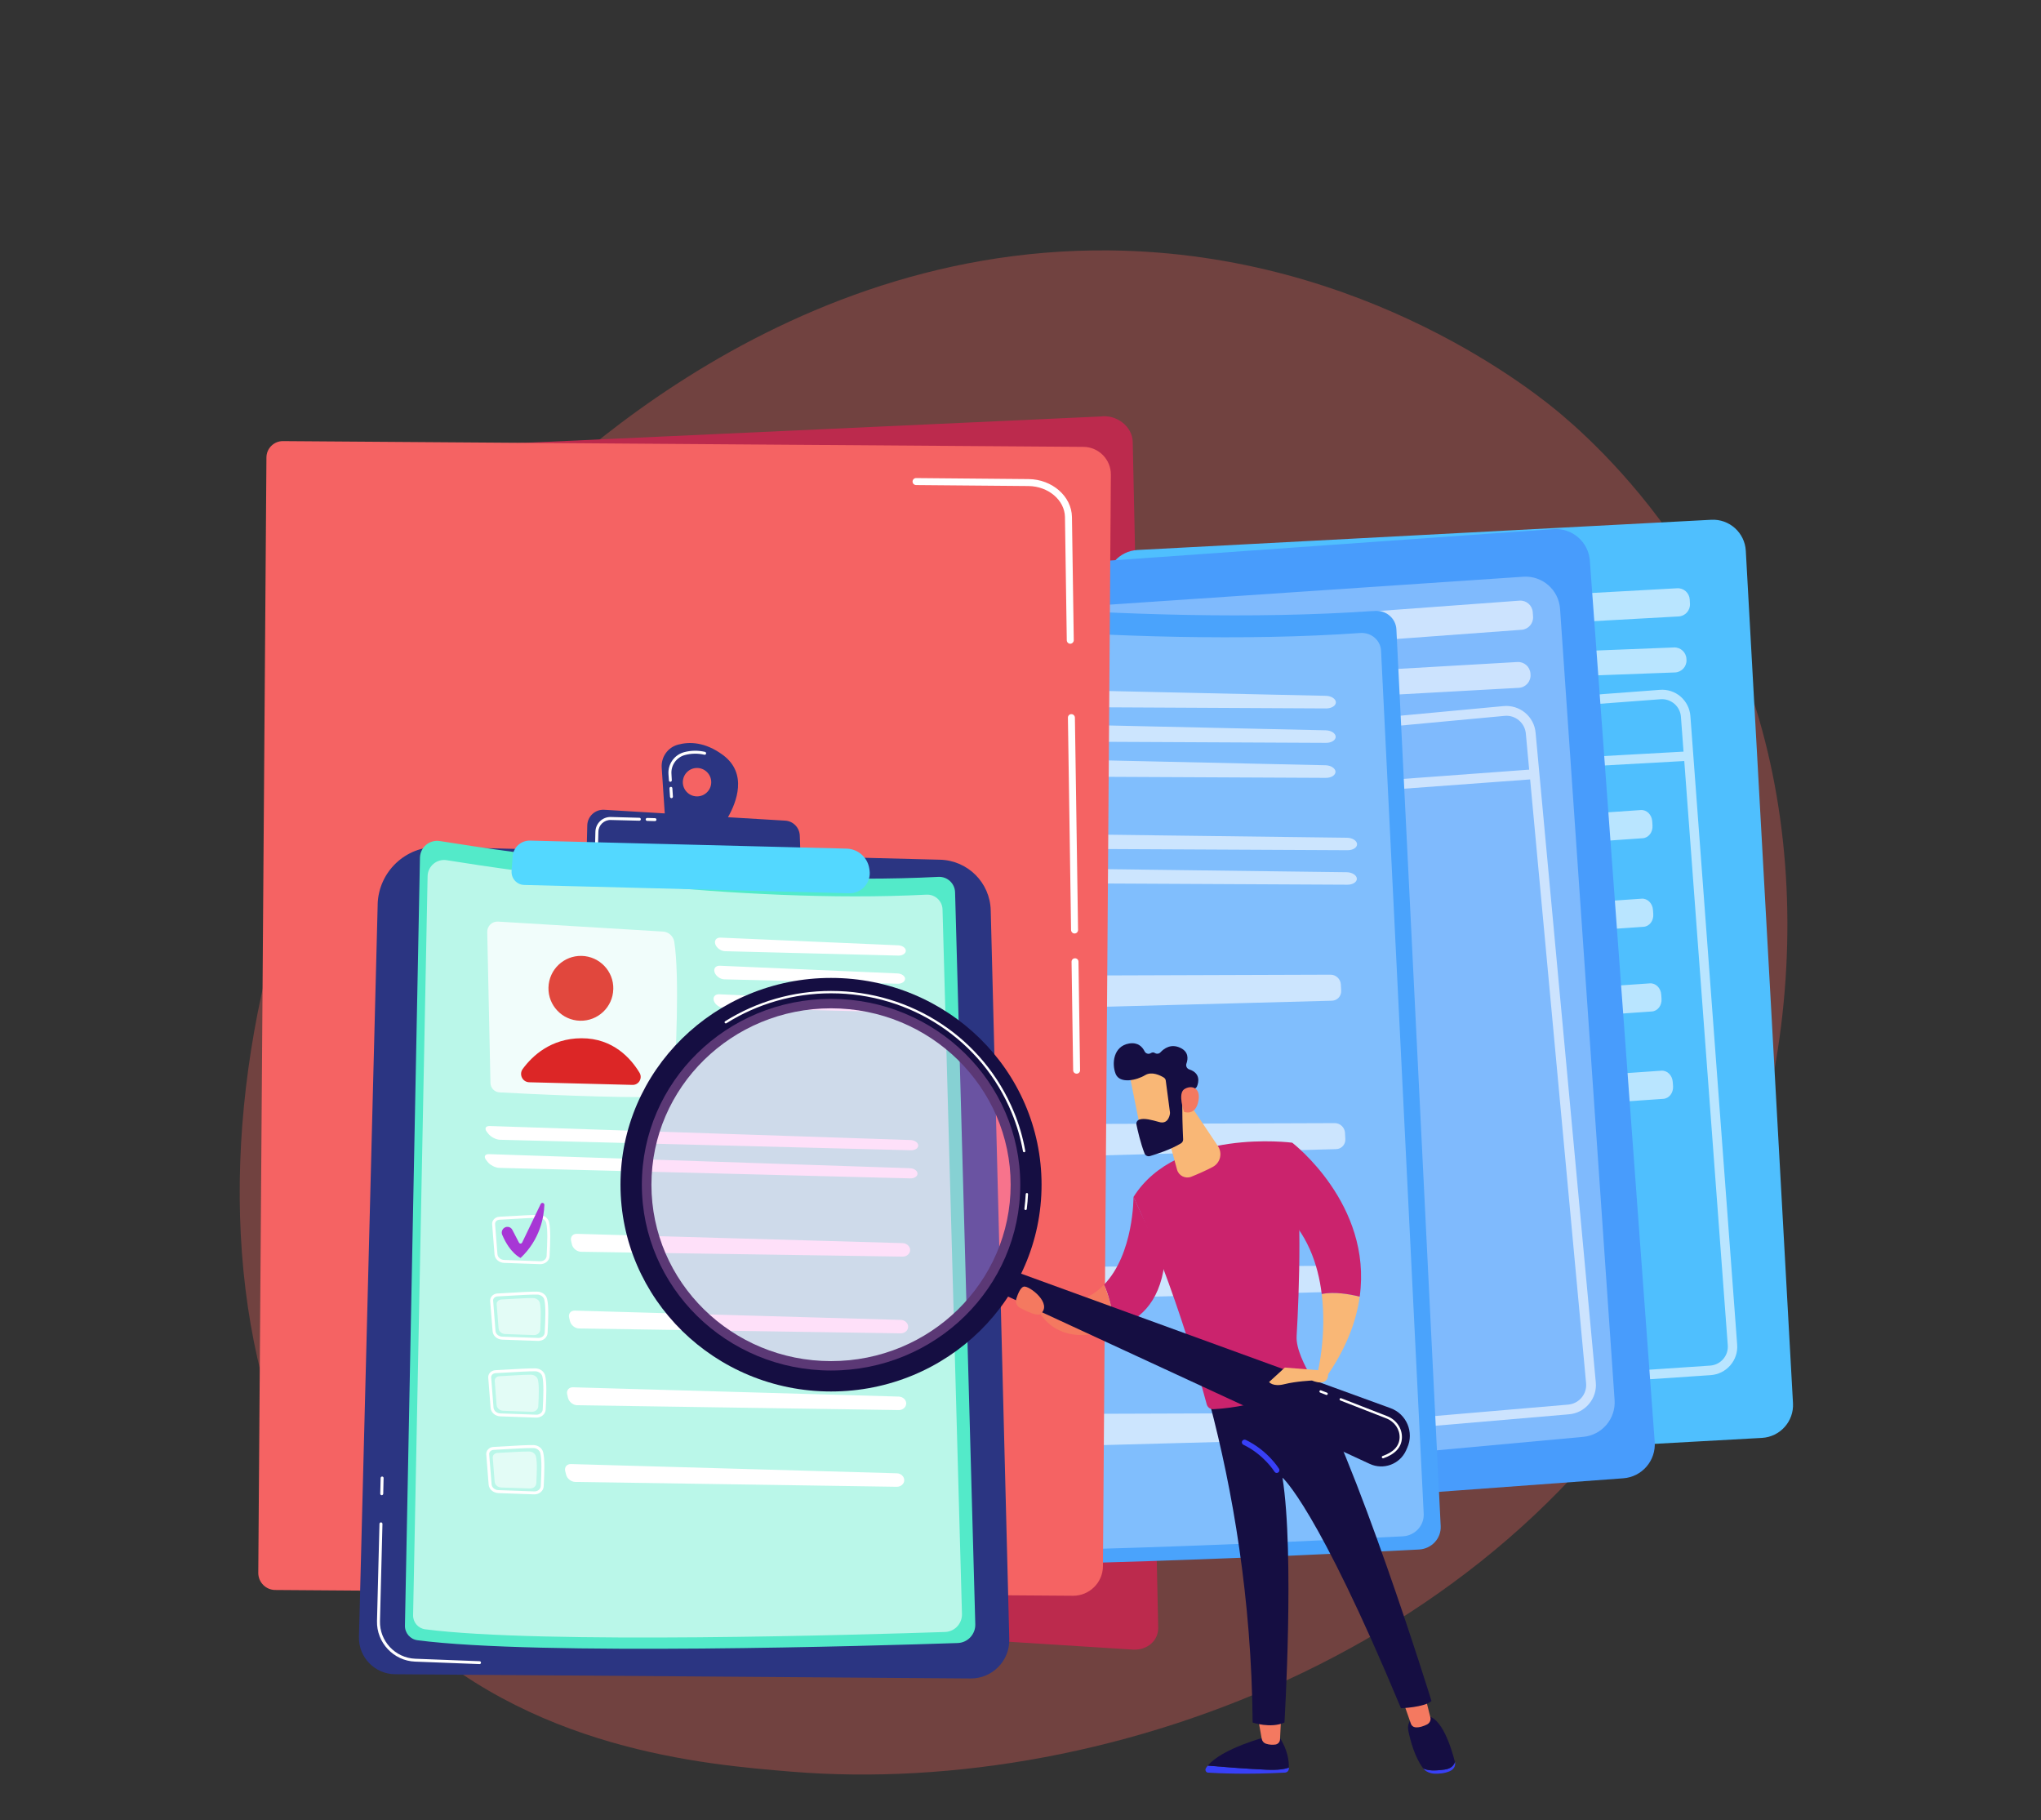
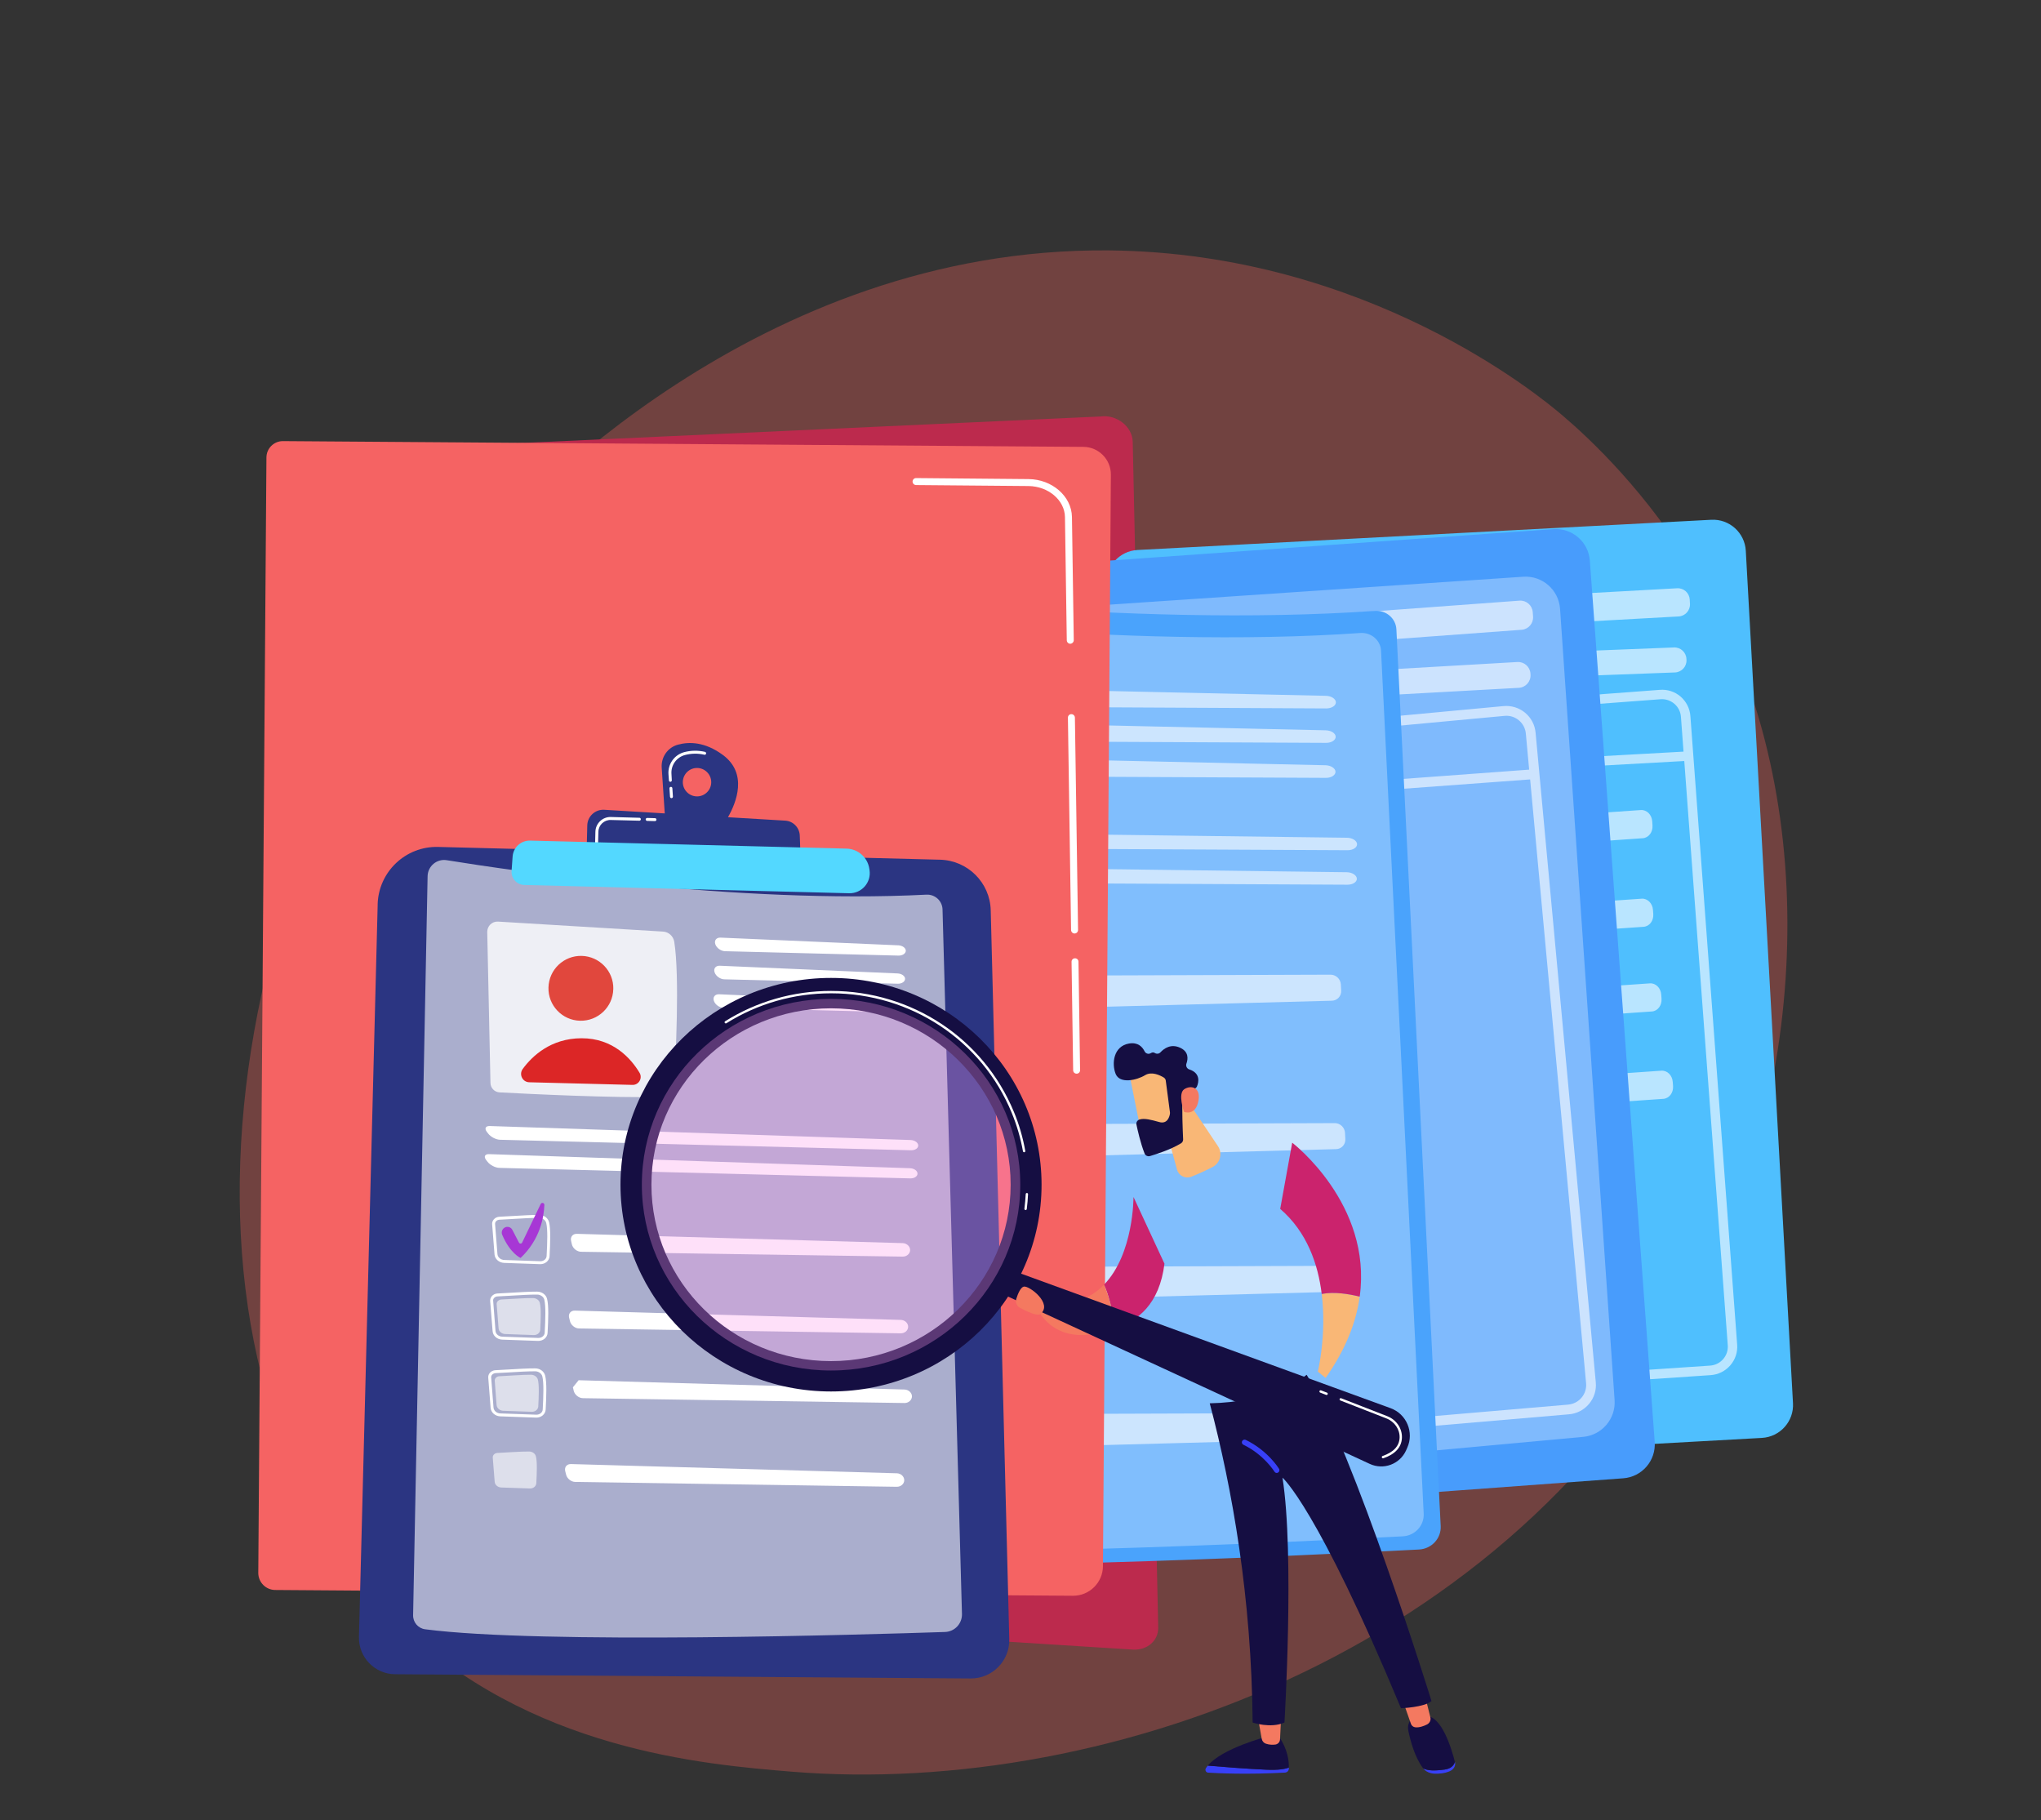
<svg xmlns="http://www.w3.org/2000/svg" width="628" height="560" viewBox="0 0 628 560" clip-rule="evenodd" fill-rule="evenodd" stroke-linejoin="round" stroke-miterlimit="2">
  <rect x="0" y="0" width="628" height="560" fill="#333333" stroke="none" />
  <defs>
    <linearGradient id="Gradient-0" x1="0" y1="0" x2="1" y2="0" gradientUnits="userSpaceOnUse" gradientTransform="matrix(-1415550 -1539990 1539990 -1415550 1302740 2668280)">
      <stop offset="0" stop-color="#ff928e" stop-opacity=".3" />
      <stop offset="1" stop-color="#ff635d" stop-opacity=".3" />
    </linearGradient>
    <linearGradient id="Gradient-1" x1="0" y1="0" x2="1" y2="0" gradientUnits="userSpaceOnUse" gradientTransform="matrix(-840434 918352 -918352 -840434 1230710 125428)">
      <stop offset="0" stop-color="#910f29" />
      <stop offset="1" stop-color="#d93c65" />
    </linearGradient>
    <linearGradient id="Gradient-2" x1="0" y1="0" x2="1" y2="0" gradientUnits="userSpaceOnUse" gradientTransform="matrix(-682714 1278410 -1278410 -682714 958149 242448)">
      <stop offset="0" stop-color="#53d8ff" />
      <stop offset="1" stop-color="#3840f7" />
    </linearGradient>
    <linearGradient id="Gradient-3" x1="0" y1="0" x2="1" y2="0" gradientUnits="userSpaceOnUse" gradientTransform="matrix(689420 -776791 776791 689420 91640.6 625873)">
      <stop offset="0" stop-color="#53d8ff" />
      <stop offset="1" stop-color="#3840f7" />
    </linearGradient>
    <linearGradient id="Gradient-4" x1="0" y1="0" x2="1" y2="0" gradientUnits="userSpaceOnUse" gradientTransform="matrix(743114 -656004 656004 743114 25927.1 547339)">
      <stop offset="0" stop-color="#53d8ff" />
      <stop offset="1" stop-color="#3840f7" />
    </linearGradient>
    <linearGradient id="Gradient-5" x1="0" y1="0" x2="1" y2="0" gradientUnits="userSpaceOnUse" gradientTransform="matrix(-979491 1013900 -1013900 -979491 996493 466382)">
      <stop offset="0" stop-color="#fe7062" />
      <stop offset="1" stop-color="#d93c65" />
    </linearGradient>
    <linearGradient id="Gradient-6" x1="0" y1="0" x2="1" y2="0" gradientUnits="userSpaceOnUse" gradientTransform="matrix(-414348 403884 -403884 -414348 566905 586670)">
      <stop offset="0" stop-color="#2b3582" />
      <stop offset="1" stop-color="#150e42" />
    </linearGradient>
    <linearGradient id="Gradient-7" x1="0" y1="0" x2="1" y2="0" gradientUnits="userSpaceOnUse" gradientTransform="matrix(-290352 441011 -441011 -290352 504933 465855)">
      <stop offset="0" stop-color="#53eac9" />
      <stop offset="1" stop-color="#45aed8" />
    </linearGradient>
    <linearGradient id="Gradient-8" x1="0" y1="0" x2="1" y2="0" gradientUnits="userSpaceOnUse" gradientTransform="matrix(-12787.7 18011.7 -18011.7 -12787.7 24591.1 34237.7)">
      <stop offset="0" stop-color="#e1473d" />
      <stop offset="1" stop-color="#d93c65" />
    </linearGradient>
    <linearGradient id="Gradient-9" x1="0" y1="0" x2="1" y2="0" gradientUnits="userSpaceOnUse" gradientTransform="matrix(-4727.9 17087.2 -17087.2 -4727.9 47108.4 24455)">
      <stop offset="0" stop-color="#dc2626" />
      <stop offset="1" stop-color="#d93c65" />
    </linearGradient>
    <linearGradient id="Gradient-10" x1="0" y1="0" x2="1" y2="0" gradientUnits="userSpaceOnUse" gradientTransform="matrix(-14591.3 16713.3 -16713.3 -14591.3 36853.9 32093)">
      <stop offset="0" stop-color="#2b3582" />
      <stop offset="1" stop-color="#150e42" />
    </linearGradient>
    <linearGradient id="Gradient-11" x1="0" y1="0" x2="1" y2="0" gradientUnits="userSpaceOnUse" gradientTransform="matrix(-1021 12009.2 -12009.2 -1021 159276 21291)">
      <stop offset="0" stop-color="#53d8ff" />
      <stop offset="1" stop-color="#3840f7" />
    </linearGradient>
    <linearGradient id="Gradient-12" x1="0" y1="0" x2="1" y2="0" gradientUnits="userSpaceOnUse" gradientTransform="matrix(-7536.4 9399 -9399 -7536.4 16049.2 33752.7)">
      <stop offset="0" stop-color="#a737d5" />
      <stop offset="1" stop-color="#ef497a" />
    </linearGradient>
    <linearGradient id="Gradient-13" x1="0" y1="0" x2="1" y2="0" gradientUnits="userSpaceOnUse" gradientTransform="matrix(-3890.8 0 0 -3890.8 60499.2 8516.87)">
      <stop offset="0" stop-color="#53d8ff" />
      <stop offset="1" stop-color="#3840f7" />
    </linearGradient>
    <linearGradient id="Gradient-14" x1="0" y1="0" x2="1" y2="0" gradientUnits="userSpaceOnUse" gradientTransform="matrix(-3673 0 0 -3673 58791.1 32674.5)">
      <stop offset="0" stop-color="#2b3582" />
      <stop offset="1" stop-color="#150e42" />
    </linearGradient>
    <linearGradient id="Gradient-15" x1="0" y1="0" x2="1" y2="0" gradientUnits="userSpaceOnUse" gradientTransform="matrix(-308.6 0 0 -308.6 17219.3 27914.9)">
      <stop offset="0" stop-color="#f9b776" />
      <stop offset="1" stop-color="#f47960" />
    </linearGradient>
    <linearGradient id="Gradient-16" x1="0" y1="0" x2="1" y2="0" gradientUnits="userSpaceOnUse" gradientTransform="matrix(-572 0 0 -572 26478.9 12067.5)">
      <stop offset="0" stop-color="#53d8ff" />
      <stop offset="1" stop-color="#3840f7" />
    </linearGradient>
    <linearGradient id="Gradient-17" x1="0" y1="0" x2="1" y2="0" gradientUnits="userSpaceOnUse" gradientTransform="matrix(-1231.1 0 0 -1231.1 38602.2 52707)">
      <stop offset="0" stop-color="#2b3582" />
      <stop offset="1" stop-color="#150e42" />
    </linearGradient>
    <linearGradient id="Gradient-18" x1="0" y1="0" x2="1" y2="0" gradientUnits="userSpaceOnUse" gradientTransform="matrix(-441.5 0 0 -441.5 22902.4 31776)">
      <stop offset="0" stop-color="#f9b776" />
      <stop offset="1" stop-color="#f47960" />
    </linearGradient>
    <linearGradient id="Gradient-19" x1="0" y1="0" x2="1" y2="0" gradientUnits="userSpaceOnUse" gradientTransform="matrix(-76345 -54659 54659 -76345 221176 310348)">
      <stop offset="0" stop-color="#2b3582" />
      <stop offset="1" stop-color="#150e42" />
    </linearGradient>
    <linearGradient id="Gradient-20" x1="0" y1="0" x2="1" y2="0" gradientUnits="userSpaceOnUse" gradientTransform="matrix(-88704 55028 -55028 -88704 -394284 865539)">
      <stop offset="0" stop-color="#cb236d" />
      <stop offset="1" stop-color="#4c246d" />
    </linearGradient>
    <linearGradient id="Gradient-21" x1="0" y1="0" x2="1" y2="0" gradientUnits="userSpaceOnUse" gradientTransform="matrix(-241.3 -545.3 545.3 -241.3 28925.6 30338.3)">
      <stop offset="0" stop-color="#53d8ff" />
      <stop offset="1" stop-color="#3840f7" />
    </linearGradient>
    <linearGradient id="Gradient-22" x1="0" y1="0" x2="1" y2="0" gradientUnits="userSpaceOnUse" gradientTransform="matrix(5250.6 2290.5 -2290.5 5250.6 29345.4 65166.6)">
      <stop offset="0" stop-color="#f9b776" />
      <stop offset="1" stop-color="#f47960" />
    </linearGradient>
    <linearGradient id="Gradient-23" x1="0" y1="0" x2="1" y2="0" gradientUnits="userSpaceOnUse" gradientTransform="matrix(-68378 33447 -33447 -68378 -295342 717233)">
      <stop offset="0" stop-color="#cb236d" />
      <stop offset="1" stop-color="#4c246d" />
    </linearGradient>
    <linearGradient id="Gradient-24" x1="0" y1="0" x2="1" y2="0" gradientUnits="userSpaceOnUse" gradientTransform="matrix(-35052 15034 -15034 -35052 -131138 421762)">
      <stop offset="0" stop-color="#cb236d" />
      <stop offset="1" stop-color="#4c246d" />
    </linearGradient>
    <linearGradient id="Gradient-25" x1="0" y1="0" x2="1" y2="0" gradientUnits="userSpaceOnUse" gradientTransform="matrix(-3471.1 0 0 -3471.1 49426.1 36586.2)">
      <stop offset="0" stop-color="#f9b776" />
      <stop offset="1" stop-color="#f47960" />
    </linearGradient>
    <linearGradient id="Gradient-26" x1="0" y1="0" x2="1" y2="0" gradientUnits="userSpaceOnUse" gradientTransform="matrix(47.8 6418.7 -6418.7 47.8 37533.4 48133.5)">
      <stop offset="0" stop-color="#f9b776" />
      <stop offset="1" stop-color="#f47960" />
    </linearGradient>
    <linearGradient id="Gradient-27" x1="0" y1="0" x2="1" y2="0" gradientUnits="userSpaceOnUse" gradientTransform="matrix(3311.5 3989.2 -3989.2 3311.5 29240.1 44473.6)">
      <stop offset="0" stop-color="#f9b776" />
      <stop offset="1" stop-color="#f47960" />
    </linearGradient>
    <linearGradient id="Gradient-28" x1="0" y1="0" x2="1" y2="0" gradientUnits="userSpaceOnUse" gradientTransform="matrix(-4082.3 -442 442 -4082.3 57220.6 66687.6)">
      <stop offset="0" stop-color="#2b3582" />
      <stop offset="1" stop-color="#150e42" />
    </linearGradient>
    <linearGradient id="Gradient-29" x1="0" y1="0" x2="1" y2="0" gradientUnits="userSpaceOnUse" gradientTransform="matrix(-984.4 -943.5 943.5 -984.4 12914.2 16966.3)">
      <stop offset="0" stop-color="#f9b776" />
      <stop offset="1" stop-color="#f47960" />
    </linearGradient>
    <linearGradient id="Gradient-30" x1="0" y1="0" x2="1" y2="0" gradientUnits="userSpaceOnUse" gradientTransform="matrix(-95066 0 0 -95066 325399 140709)">
      <stop offset="0" stop-color="#2b3582" />
      <stop offset="1" stop-color="#150e42" />
    </linearGradient>
    <linearGradient id="Gradient-31" x1="0" y1="0" x2="1" y2="0" gradientUnits="userSpaceOnUse" gradientTransform="matrix(-99166 0 0 -99166 245489 226431)">
      <stop offset="0" stop-color="#2b3582" />
      <stop offset="1" stop-color="#150e42" />
    </linearGradient>
    <linearGradient id="Gradient-32" x1="0" y1="0" x2="1" y2="0" gradientUnits="userSpaceOnUse" gradientTransform="matrix(-80101 0 0 -80101 216152 207886)">
      <stop offset="0" stop-color="#dc2626" stop-opacity=".3" />
      <stop offset="1" stop-color="#fe9aed" stop-opacity=".3" />
    </linearGradient>
    <linearGradient id="Gradient-33" x1="0" y1="0" x2="1" y2="0" gradientUnits="userSpaceOnUse" gradientTransform="matrix(799.3 2384.3 -2384.3 799.3 41475.2 13549.3)">
      <stop offset="0" stop-color="#f9b776" />
      <stop offset="1" stop-color="#f47960" />
    </linearGradient>
    <linearGradient id="Gradient-34" x1="0" y1="0" x2="1" y2="0" gradientUnits="userSpaceOnUse" gradientTransform="matrix(-444.3 0 0 -444.3 16780.5 20606.8)">
      <stop offset="0" stop-color="#f9b776" />
      <stop offset="1" stop-color="#f47960" />
    </linearGradient>
  </defs>
  <style>
@keyframes a0_t { 0% { transform: translate(312.59px,311.48px) skewX(-3deg) skewY(0deg) translate(-312.59px,-311.48px); animation-timing-function: cubic-bezier(0,0,.58,1); } 50% { transform: translate(312.59px,311.48px) skewX(0deg) skewY(0deg) translate(-312.59px,-311.48px); animation-timing-function: cubic-bezier(.42,0,1,1); } 100% { transform: translate(312.59px,311.48px) skewX(-3deg) skewY(0deg) translate(-312.59px,-311.48px); } }
@keyframes a1_t { 0% { transform: translate(0px,189.57px) skewX(0deg) skewY(2deg) translate(-88.18px,-308.83px); animation-timing-function: cubic-bezier(.25,.46,.45,.94); } 40% { transform: translate(0px,189.57px) skewX(0deg) skewY(0deg) translate(-88.18px,-308.83px); } 60% { transform: translate(0px,189.57px) skewX(0deg) skewY(0deg) translate(-88.18px,-308.83px); animation-timing-function: cubic-bezier(.25,.46,.45,.94); } 100% { transform: translate(0px,189.57px) skewX(0deg) skewY(2deg) translate(-88.18px,-308.83px); } }
@keyframes a2_t { 0% { transform: translate(252.24px,332.82px) rotate(0deg) translate(-340.42px,-452.07px); animation-timing-function: cubic-bezier(.25,.46,.45,.94); } 40% { transform: translate(252.24px,332.82px) rotate(6deg) translate(-340.42px,-452.07px); } 60% { transform: translate(252.24px,332.82px) rotate(6deg) translate(-340.42px,-452.07px); animation-timing-function: cubic-bezier(.25,.46,.45,.94); } 100% { transform: translate(252.24px,332.82px) rotate(0deg) translate(-340.42px,-452.07px); } }
@keyframes a3_t { 0% { transform: translate(197.57px,348.89px) rotate(0deg) translate(-285.75px,-468.15px); animation-timing-function: cubic-bezier(.25,.46,.45,.94); } 40% { transform: translate(197.57px,348.89px) rotate(3deg) translate(-285.75px,-468.15px); } 60% { transform: translate(197.57px,348.89px) rotate(3deg) translate(-285.75px,-468.15px); animation-timing-function: cubic-bezier(.25,.46,.45,.94); } 100% { transform: translate(197.57px,348.89px) rotate(0deg) translate(-285.75px,-468.15px); } }
@keyframes a4_t { 0% { transform: translate(133.91px,362.43px) rotate(0deg) translate(-222.09px,-481.68px); animation-timing-function: cubic-bezier(.25,.46,.45,.94); } 40% { transform: translate(153.41px,364.61px) rotate(3deg) translate(-222.09px,-481.68px); } 60% { transform: translate(153.41px,364.61px) rotate(3deg) translate(-222.09px,-481.68px); animation-timing-function: cubic-bezier(.25,.46,.45,.94); } 100% { transform: translate(133.91px,362.43px) rotate(0deg) translate(-222.09px,-481.68px); } }
@keyframes a5_t { 0% { transform: translate(319.34px,545.68px) skewX(0deg) skewY(0deg) translate(-128.42px,-244.82px); animation-timing-function: cubic-bezier(0,0,.58,1); } 50% { transform: translate(319.34px,545.68px) skewX(2deg) skewY(0deg) translate(-128.42px,-244.82px); animation-timing-function: cubic-bezier(.42,0,1,1); } 100% { transform: translate(319.34px,545.68px) skewX(0deg) skewY(0deg) translate(-128.42px,-244.82px); } }
@keyframes a6_t { 0% { transform: translate(393.91px,351.55px) rotate(0deg) translate(-393.91px,-351.55px); } 50% { transform: translate(393.91px,351.55px) rotate(-2deg) translate(-393.91px,-351.55px); } 100% { transform: translate(393.91px,351.55px) rotate(0deg) translate(-393.91px,-351.55px); } }
@keyframes a7_t { 0% { transform: translate(358.3px,368.25px) rotate(0deg) translate(-358.3px,-368.25px); } 50% { transform: translate(358.3px,368.25px) rotate(-3.77deg) translate(-358.3px,-368.25px); } 100% { transform: translate(358.3px,368.25px) rotate(0deg) translate(-358.3px,-368.25px); } }
@keyframes a8_t { 0% { transform: translate(375.51px,362.26px) rotate(0deg) translate(-375.51px,-362.26px); animation-timing-function: cubic-bezier(0,0,.58,1); } 50% { transform: translate(375.51px,362.26px) rotate(-5deg) translate(-375.51px,-362.26px); animation-timing-function: cubic-bezier(.42,0,1,1); } 100% { transform: translate(375.51px,362.26px) rotate(0deg) translate(-375.51px,-362.26px); } }
@keyframes a9_t { 0% { transform: translate(194.08px,126.14px) rotate(0deg) translate(-385px,-427px); animation-timing-function: cubic-bezier(0,0,.58,1); } 50% { transform: translate(194.08px,126.14px) rotate(-7deg) translate(-385px,-427px); animation-timing-function: cubic-bezier(.42,0,1,1); } 100% { transform: translate(194.08px,126.14px) rotate(0deg) translate(-385px,-427px); } }
@keyframes a10_t { 0% { transform: translate(0px,0px); animation-timing-function: cubic-bezier(0,0,.58,1); } 50% { transform: translate(1.72px,.25px); animation-timing-function: cubic-bezier(.42,0,1,1); } 100% { transform: translate(0px,0px); } }
@keyframes a11_t { 0% { transform: translate(0px,0px); animation-timing-function: cubic-bezier(0,0,.58,1); } 50% { transform: translate(-2.93px,8.06px); animation-timing-function: cubic-bezier(.42,0,1,1); } 100% { transform: translate(0px,0px); } }
</style>
  <path d="M529.09 394.95c-47.88 110.67-174.26 158.2-273.29 150.11c-27.03-2.22-81.43-6.67-123.9-46.4c-81.58-76.29-69.02-235.75 9.07-329.62c10.05-12.09 79.66-93.09 188.13-92c79.42 .79 135.16 45.14 141.93 50.68c8.57 6.97 27.44 23.58 44.47 49.88c39.98 61.85 43.5 148.18 13.59 217.35Z" fill="url(#Gradient-0)" fill-rule="nonzero" transform="translate(312.59,311.48) skewX(-3) translate(-312.59,-311.48)" style="animation: 6s linear infinite both a0_t;" />
  <g transform="translate(88.18,119.26)">
    <path d="M348.53 126.82c-0.1-4.67-4.96-8.31-9.95-7.43l-237.54 19.16c-7.82 .63-13.42 6.69-12.81 13.88c5.31 62.88 39.86 336.11 39.86 336.11c.19 4.04 220.59 9.87 220.59 9.87c4.37 .05 7.77-3.07 7.69-7.03l-7.84-364.56Z" fill="url(#Gradient-1)" fill-rule="nonzero" transform="translate(0,189.57) skewY(2) translate(-88.18,-308.83)" style="animation: 5s linear infinite both a1_t;" />
    <g transform="translate(252.24,332.82) translate(-340.42,-452.07)" style="animation: 5s linear infinite both a2_t;">
      <path d="M356.4 442.56c.32 5.55 5.1 9.8 10.67 9.5l175.07-9.7c5.59-0.32 9.87-5.1 9.55-10.68l-14.52-262.24c-0.31-5.57-5.06-9.85-10.65-9.54l-176.5 9.29c-5.62 .3-9.92 5.11-9.58 10.73l15.96 262.64Z" fill="url(#Gradient-2)" fill-rule="nonzero" />
      <g opacity=".6">
        <path d="M374.46 424.55l-14.08-192.31c-0.36-4.81 3.27-9 8.07-9.36l142.28-10.66c2.32-0.19 4.6 .55 6.38 2.08c1.76 1.54 2.84 3.66 3.01 5.99l14.39 193.36c.19 2.35-0.58 4.62-2.12 6.4c-1.54 1.76-3.67 2.83-6.02 3l-142.58 9.61h-0.12c-4.74 .27-8.87-3.35-9.21-8.11Zm9.06 5.2c.02-0.01 .05-0.02 .07-0.02l142.59-9.61c1.58-0.11 3-0.82 4.03-2c1.02-1.19 1.53-2.69 1.41-4.27l-13.38-179.73l-153.97 8.53c-0.06 .01-0.13 .01-0.2 0l13.31 181.68c.23 3.17 2.98 5.59 6.14 5.42Zm.53-91.54c-1.8 .11-3.14 1.88-2.98 3.91l.08 1.28c.14 2.03 1.71 3.59 3.49 3.47l127.17-8.82c1.78-0.13 3.12-1.88 2.98-3.91l-0.1-1.3c-0.14-2.03-1.69-3.57-3.49-3.45l-127.15 8.82Zm-3.56-26.87c-1.78 .12-3.11 1.86-2.98 3.9l.09 1.3c.15 2.03 1.71 3.59 3.5 3.45l127.16-8.82c1.79-0.11 3.13-1.86 2.98-3.91l-0.09-1.28c-0.13-2.03-1.71-3.59-3.49-3.46l-127.17 8.82Zm-2.54-26.05c-1.78 .12-3.11 1.86-2.98 3.9l.1 1.3c.14 2.03 1.7 3.59 3.49 3.45l127.16-8.82c1.79-0.12 3.13-1.86 2.98-3.91l-0.09-1.28c-0.13-2.04-1.71-3.59-3.48-3.46l-127.18 8.82Zm-0.24-27.27c-1.77 .12-3.11 1.88-2.97 3.91l.08 1.29c.15 2.05 1.71 3.59 3.5 3.47l127.16-8.82c1.8-0.14 3.12-1.88 2.98-3.91l-0.08-1.3c-0.14-2.04-1.71-3.58-3.49-3.46l-127.18 8.82Zm-13.86-18.23c.08-0.01 .16-0.02 .26-0.03l153.9-8.53l-0.8-10.72c-0.12-1.56-0.83-2.98-2.01-3.99c-1.19-1.02-2.71-1.53-4.25-1.41l-142.27 10.66c-3.22 .24-5.64 3.05-5.4 6.27l.57 7.75Zm20.91-31.5c.22 1.91 1.88 3.35 3.8 3.28l126.82-4.7c2.07-0.09 3.66-1.85 3.54-3.9l-0.02-0.3c-0.1-2.01-1.81-3.57-3.82-3.49l-126.8 5.01c-2.14 .09-3.76 1.97-3.52 4.1Zm-13.58-19.3c-2.05 .1-3.6 1.85-3.49 3.88l.07 1.3c.12 2.03 1.86 3.59 3.89 3.49l144.87-8.02c2.03-0.12 3.59-1.87 3.47-3.9l-0.07-1.3c-0.12-2.03-1.84-3.59-3.89-3.47l-144.85 8.02Z" fill="#fff" fill-rule="nonzero" />
      </g>
    </g>
    <g transform="translate(197.57,348.89) translate(-285.75,-468.15)" style="animation: 5s linear infinite both a3_t;">
      <path d="M307.23 458.51c.46 5.74 5.47 10.04 11.2 9.61l181.03-13.32c5.77-0.42 10.1-5.43 9.68-11.21l-19.96-271.12c-0.42-5.75-5.43-10.09-11.19-9.68l-182.49 12.93c-5.81 .42-10.17 5.49-9.72 11.29l21.45 271.5Z" fill="url(#Gradient-3)" fill-rule="nonzero" />
      <path d="M296.89 199.89c-0.51-5.94 3.94-11.14 9.88-11.54l161.93-10.92c5.86-0.39 10.92 4.03 11.32 9.89l16.78 243.41c.39 5.75-3.88 10.78-9.63 11.32l-157.05 14.44c-5.88 .54-11.06-3.79-11.57-9.66l-21.66-246.94Z" fill="#fff" fill-opacity=".3" fill-rule="nonzero" />
      <g opacity=".6">
        <path d="M325.58 439.53l-18.18-198.74c-0.46-4.98 3.22-9.39 8.19-9.85l147.03-13.71c2.39-0.22 4.77 .5 6.64 2.04c1.86 1.56 3.01 3.73 3.23 6.15l18.52 199.83c.24 2.42-0.51 4.79-2.07 6.65c-1.55 1.86-3.75 3.01-6.18 3.21l-147.38 12.63c-0.03 0-0.07 .01-0.1 .02c-4.91 .35-9.25-3.3-9.7-8.23Zm9.48 5.23c.02 0 .05 0 .08-0.01l147.37-12.62c1.63-0.15 3.1-0.91 4.13-2.15c1.05-1.25 1.54-2.82 1.39-4.43l-17.22-185.76l-159.18 11.71c-0.07 .02-0.14 .02-0.22 0l17.18 187.78c.31 3.28 3.2 5.72 6.47 5.48Zm-23.92-196.22c.08-0.02 .16-0.04 .25-0.05l159.12-11.71l-1.02-11.09c-0.15-1.61-0.91-3.06-2.16-4.1c-1.24-1.03-2.83-1.52-4.42-1.35l-147.05 13.69c-3.32 .31-5.75 3.27-5.46 6.57l.74 8.04Zm21.04-33.01c.25 1.98 2.01 3.44 4.01 3.32l131.14-7.24c2.13-0.12 3.75-1.97 3.6-4.1l-0.02-0.3c-0.15-2.09-1.94-3.66-4.02-3.54l-131.14 7.56c-2.2 .12-3.84 2.1-3.57 4.3Zm-14.41-19.72c-2.11 .16-3.69 1.98-3.53 4.1l.1 1.34c.15 2.1 1.98 3.67 4.08 3.52l149.77-11.02c2.1-0.15 3.67-1.98 3.52-4.08l-0.1-1.35c-0.15-2.1-1.98-3.68-4.08-3.53l-149.75 11.02Z" fill="#fff" fill-rule="nonzero" />
      </g>
    </g>
    <g transform="translate(133.91,362.43) translate(-222.09,-481.68)" style="animation: 5s linear infinite both a4_t;">
      <path d="M229.65 178.28c26.56 3.64 117.87 14.93 193.43 9.65c3.43-0.24 6.41 2.31 6.58 5.68l13.63 275.88c.19 3.79-2.79 7.01-6.69 7.21c-31.77 1.68-162.63 8.11-209.28 3.12c-2.85-0.31-4.98-2.64-4.98-5.42l-0.26-289.71c0-3.94 3.58-6.97 7.57-6.41Z" fill="url(#Gradient-4)" fill-rule="nonzero" />
      <path d="M232.46 185.44c25.56 3.5 113.41 14.37 186.13 9.29c3.32-0.22 6.2 2.24 6.35 5.47l13.12 265.5c.17 3.64-2.69 6.74-6.43 6.94c-30.59 1.61-156.53 7.79-201.42 3c-2.73-0.29-4.79-2.54-4.79-5.22l-0.24-278.8c0-3.8 3.44-6.71 7.28-6.18Z" fill="#fff" fill-opacity=".3" fill-rule="nonzero" />
      <g opacity=".6">
        <path d="M408.08 217.94c1.64 0 2.98-0.85 2.96-1.9c-0.03-1.05-1.4-1.94-3.06-1.98l-68.71-1.52c-1.64-0.05-2.59 1.08-2.1 2.49c.51 1.4 2.27 2.57 3.93 2.57l66.98 .34Z" fill="#fff" fill-rule="nonzero" />
      </g>
      <g opacity=".6">
        <path d="M339.22 223.13c-1.66-0.03-2.59 1.09-2.1 2.51c.51 1.41 2.27 2.56 3.93 2.57l66.96 .32c1.66 .02 3-0.84 2.97-1.89c-0.02-1.05-1.39-1.93-3.05-1.97l-68.71-1.53Z" fill="#fff" fill-rule="nonzero" />
      </g>
      <g opacity=".6">
        <path d="M339.17 233.9c-1.66-0.03-2.61 1.08-2.1 2.49c.51 1.42 2.27 2.57 3.91 2.59l66.98 .32c1.66 .02 3-0.85 2.96-1.9c-0.03-1.04-1.4-1.93-3.04-1.98l-68.71-1.52Z" fill="#fff" fill-rule="nonzero" />
      </g>
      <g opacity=".6">
        <path d="M414.67 261.56c1.65 0 2.94-0.85 2.89-1.9c-0.07-1.05-1.47-1.93-3.13-1.94l-162.93-2.05c-1.65-0.04-2.14 1.01-1.11 2.3l.37 .46c1.05 1.28 3.25 2.33 4.91 2.35l159 .78Z" fill="#fff" fill-rule="nonzero" />
      </g>
      <g opacity=".6">
        <path d="M251.45 266.26c-1.66-0.01-2.16 1.02-1.11 2.31l.37 .45c1.03 1.29 3.25 2.36 4.89 2.36l159.02 .79c1.64 0 2.94-0.84 2.87-1.89c-0.07-1.05-1.47-1.93-3.11-1.95l-162.93-2.07Z" fill="#fff" fill-rule="nonzero" />
      </g>
      <g opacity=".6">
        <path d="M298.85 300.22c-1.66 .02-2.62 1.31-2.15 2.9l1.46 4.8c.47 1.59 2.21 2.85 3.87 2.81l107.79-2.87c1.65-0.04 2.93-1.43 2.85-3.08l-0.1-1.93c-0.09-1.66-1.51-3-3.15-3l-110.57 .37Z" fill="#fff" fill-rule="nonzero" />
      </g>
      <g opacity=".6">
        <path d="M300.14 345.89c-1.66 .02-2.63 1.3-2.15 2.89l1.45 4.81c.48 1.59 2.22 2.85 3.88 2.81l107.77-2.88c1.66-0.03 2.95-1.42 2.86-3.08l-0.1-1.93c-0.08-1.65-1.5-3.01-3.16-2.99l-110.55 .37Z" fill="#fff" fill-rule="nonzero" />
      </g>
      <g opacity=".6">
        <path d="M299.31 389.8c-1.64 0-2.61 1.3-2.14 2.89l1.44 4.81c.49 1.59 2.24 2.85 3.88 2.79l107.79-2.86c1.66-0.05 2.95-1.43 2.86-3.08l-0.1-1.94c-0.08-1.65-1.51-3-3.16-2.98l-110.57 .37Z" fill="#fff" fill-rule="nonzero" />
      </g>
      <g opacity=".6">
        <path d="M298.09 435.08c-1.64 .02-2.61 1.32-2.13 2.89l1.45 4.81c.48 1.59 2.22 2.85 3.86 2.81l107.79-2.88c1.66-0.03 2.95-1.42 2.86-3.08l-0.1-1.93c-0.08-1.65-1.5-2.99-3.16-2.99l-110.57 .37Z" fill="#fff" fill-rule="nonzero" />
      </g>
    </g>
    <g transform="translate(-88.18,-119.26)">
      <path d="M79.47 483.87l2.51-343.14c.02-2.79 2.3-5.04 5.09-5.02l246.3 1.77c4.7 .04 8.48 3.88 8.44 8.59l-2.44 335.76c-0.03 5.07-4.18 9.14-9.24 9.11l-245.43-1.78c-2.91-0.01-5.24-2.38-5.23-5.29Z" fill="url(#Gradient-5)" fill-rule="nonzero" />
      <path d="M331.27 330.32c-0.58 0-1.07-0.46-1.07-1.05l-0.49-33.37c-0.02-0.59 .46-1.08 1.05-1.08h.01c.6 0 1.07 .46 1.07 1.05l.49 33.36c.02 .6-0.45 1.09-1.05 1.09h-0.01Zm-0.65-43.13c-0.57 0-1.05-0.48-1.06-1.05l-0.97-65.34c-0.02-0.59 .46-1.09 1.05-1.09h.02c.59 0 1.06 .48 1.08 1.06l.97 65.33c0 .6-0.48 1.09-1.07 1.09h-0.02Zm-1.32-89.14c-0.57 0-1.05-0.48-1.06-1.07l-0.56-37.92c-0.09-5.19-5.12-9.47-11.23-9.53l-34.59-0.3c-0.6-0.02-1.07-0.49-1.07-1.08c0-0.59 .49-1.07 1.08-1.07l34.6 .31c7.26 .06 13.25 5.29 13.36 11.64l.56 37.92c0 .59-0.48 1.08-1.07 1.1h-0.02Z" fill="#fff" fill-rule="nonzero" />
    </g>
  </g>
  <g>
    <path d="M116.2 278.25c.26-10.02 8.59-17.96 18.63-17.69l154.42 3.93c8.53 .22 15.39 7.07 15.59 15.59l5.71 224.2c.17 6.67-5.22 12.15-11.89 12.1l-177.09-1.3c-6.26-0.04-11.27-5.22-11.12-11.48l5.76-225.35Z" fill="url(#Gradient-6)" fill-rule="nonzero" />
-     <path d="M147.54 511.96l-19.81-0.76c-6.63-0.25-11.9-5.85-11.73-12.49l.76-29.91c.02-0.25 .22-0.44 .48-0.44c.23 0 .44 .22 .44 .46l-0.76 29.91c-0.17 6.14 4.7 11.34 10.85 11.58l19.8 .76c.24 0 .44 .22 .43 .45c0 .26-0.21 .46-0.46 .44Zm-30.1-51.96c-0.25 0-0.44-0.21-0.44-0.46l.12-4.84c.02-0.26 .22-0.46 .47-0.44c.26 0 .44 .2 .44 .46l-0.11 4.84c-0.02 .25-0.23 .45-0.48 .44Z" fill="#fff" fill-rule="nonzero" />
-     <path d="M129.22 263.86c.07-3.21 2.95-5.62 6.13-5.11c21.01 3.4 93.3 14.1 153.38 11.02c2.74-0.14 5.06 2 5.14 4.74l6.22 225.2c.08 3.08-2.34 5.67-5.42 5.77c-25.26 .85-129.26 3.96-166.21-0.86c-2.25-0.29-3.91-2.24-3.86-4.5l4.62-236.26Z" fill="url(#Gradient-7)" fill-rule="nonzero" />
    <path d="M131.57 269.57c.06-3.1 2.83-5.42 5.88-4.93c20.23 3.27 89.8 13.56 147.62 10.6c2.64-0.12 4.88 1.93 4.94 4.57l5.98 216.72c.08 2.98-2.24 5.45-5.21 5.55c-24.31 .81-124.4 3.82-159.95-0.83c-2.17-0.27-3.76-2.15-3.72-4.33l4.46-227.35Z" fill="#fff" fill-opacity=".6" fill-rule="nonzero" />
    <path d="M149.92 286.73l.99 46.45c.03 1.54 1.25 2.81 2.79 2.89c8.58 .46 35.34 1.8 50.48 1.39c1.72-0.05 3.11-1.39 3.19-3.1c.53-8.7 1.8-34 .09-44.65c-0.29-1.71-1.73-3.01-3.45-3.11l-50.75-3.07c-1.83-0.12-3.37 1.36-3.34 3.2Z" fill="#fff" fill-opacity=".8" fill-rule="nonzero" />
    <path d="M188.7 304.32c-0.13 5.5-4.72 9.85-10.22 9.71c-5.5-0.13-9.87-4.72-9.72-10.22c.14-5.52 4.73-9.87 10.23-9.73c5.5 .15 9.87 4.72 9.72 10.24Z" fill="url(#Gradient-8)" fill-rule="nonzero" />
    <path d="M162.84 332.96l31.77 .81c1.95 .05 3.17-2.08 2.17-3.74c-2.59-4.3-8.08-10.65-17.88-10.61c-9.43 .03-15.15 5.48-18.06 9.44c-1.23 1.68-0.08 4.05 2 4.1Z" fill="url(#Gradient-9)" fill-rule="nonzero" />
    <path d="M166.17 388.92h-0.01l-11.02-0.39c-1.58-0.05-2.86-1.17-2.98-2.61l-0.73-9.27c-0.05-0.54 .14-1.09 .53-1.53c.42-0.47 1.04-0.76 1.72-0.79c.92-0.04 2.24-0.12 3.62-0.2c3.07-0.17 6.56-0.39 8.59-0.36c1.49 .02 2.74 .95 3.06 2.25c.52 2.15 .37 6.16 .15 10.45c-0.07 1.4-1.39 2.5-2.93 2.45Zm-12.45-13.68c-0.44 .02-0.83 .19-1.09 .49c-0.22 .24-0.32 .55-0.3 .85l.73 9.26c.08 .98 1 1.76 2.11 1.79l11.02 .39h.02c1.05 .04 1.94-0.69 1.98-1.61c.22-4.21 .37-8.15-0.12-10.17c-0.22-0.88-1.12-1.54-2.15-1.57h-0.03c-2.02-0.02-5.64 .2-8.53 .37c-1.39 .08-2.71 .15-3.64 .2Z" fill="#fff" />
    <path d="M165.58 412.53h-0.03l-11-0.39c-1.6-0.05-2.88-1.18-2.98-2.62l-0.75-9.26c-0.03-0.56 .15-1.1 .53-1.52c.42-0.48 1.05-0.78 1.72-0.8c.93-0.05 2.24-0.12 3.62-0.2c3.09-0.19 6.56-0.39 8.6-0.37c1.48 .03 2.75 .94 3.05 2.26c.53 2.14 .37 6.15 .15 10.43c-0.06 1.41-1.37 2.51-2.91 2.47Zm-12.47-13.69c-0.43 .02-0.83 .2-1.09 .49c-0.22 .25-0.32 .54-0.28 .85l.72 9.27c.07 .98 .98 1.75 2.12 1.78l11 .39h.02c1.06 .03 1.95-0.68 2-1.61c.22-4.2 .37-8.14-0.12-10.17c-0.22-0.88-1.14-1.54-2.17-1.56h-0.03c-2-0.03-5.62 .19-8.53 .36c-1.39 .08-2.7 .17-3.64 .2Z" fill="#fff" />
    <path d="M154.27 399.79c2.32-0.09 7.37-0.48 9.74-0.44c1.01 .01 1.89 .64 2.1 1.52c.42 1.71 .27 5.11 .12 8.24c-0.06 .94-0.94 1.66-1.99 1.63l-8.8-0.32c-1.08-0.04-1.96-0.8-2.03-1.76l-0.59-7.4c-0.07-0.76 .59-1.42 1.46-1.47Z" fill="#fff" fill-opacity=".6" fill-rule="nonzero" />
    <path d="M164.97 436.13h-0.01l-11.02-0.39c-1.58-0.05-2.87-1.18-2.98-2.62l-0.73-9.26c-0.05-0.56 .13-1.09 .51-1.53c.42-0.47 1.06-0.76 1.72-0.79c.94-0.04 2.24-0.12 3.63-0.2c2.92-0.17 6.56-0.39 8.59-0.36c1.49 0 2.75 .95 3.07 2.25c.52 2.15 .37 6.16 .15 10.43c-0.08 1.42-1.39 2.52-2.93 2.47Zm-0.25-14.25h-0.03c-2.02-0.02-5.64 .18-8.55 .37c-1.39 .07-2.69 .15-3.63 .19c-0.44 .03-0.82 .2-1.1 .5c-0.2 .24-0.3 .54-0.28 .85l.72 9.26c.09 .98 1 1.76 2.12 1.79l11.02 .39h.02c1.05 .02 1.94-0.69 1.98-1.61c.22-4.21 .37-8.15-0.12-10.17c-0.22-0.88-1.12-1.54-2.15-1.57Z" fill="#fff" />
    <path d="M153.66 423.4c2.32-0.1 7.37-0.49 9.75-0.46c1.02 .02 1.88 .65 2.1 1.54c.41 1.71 .28 5.1 .11 8.23c-0.06 .93-0.94 1.66-1.99 1.63l-8.8-0.31c-1.06-0.03-1.94-0.8-2.03-1.76l-0.57-7.41c-0.07-0.77 .57-1.43 1.44-1.46Z" fill="#fff" fill-opacity=".6" fill-rule="nonzero" />
-     <path d="M164.38 459.74h-0.03l-11.01-0.39c-1.59-0.06-2.87-1.18-2.99-2.62l-0.73-9.28c-0.03-0.54 .13-1.08 .52-1.5c.43-0.49 1.05-0.78 1.73-0.8c.93-0.05 2.23-0.12 3.62-0.2c2.91-0.19 6.55-0.39 8.6-0.37c1.47 .01 2.74 .94 3.05 2.26c.52 2.14 .37 6.15 .15 10.43c-0.07 1.41-1.37 2.51-2.91 2.47Zm-0.27-14.25h-0.03c-2.02-0.03-5.62 .19-8.54 .36c-1.38 .08-2.7 .16-3.64 .2c-0.42 .02-0.83 .2-1.08 .49c-0.22 .24-0.32 .54-0.3 .85l.74 9.27c.07 .98 .98 1.75 2.12 1.78l11 .39h.02c1.05 .03 1.94-0.69 1.99-1.61c.22-4.2 .36-8.14-0.13-10.17c-0.2-0.88-1.12-1.54-2.15-1.56Z" fill="#fff" />
    <path d="M153.07 447c2.32-0.1 7.35-0.48 9.74-0.44c1.01 0 1.89 .64 2.09 1.52c.43 1.71 .28 5.11 .12 8.23c-0.05 .94-0.93 1.67-1.98 1.62l-8.8-0.3c-1.08-0.04-1.96-0.8-2.03-1.76l-0.59-7.4c-0.07-0.78 .59-1.44 1.45-1.47Z" fill="#fff" fill-opacity=".6" fill-rule="nonzero" />
-     <path d="M175.69 450.42c-1.27-0.04-2.07 .93-1.78 2.16l.27 1.07c.29 1.24 1.56 2.25 2.81 2.27l98.94 1.49c1.27 .01 2.3-0.9 2.3-2.02c0-1.13-1.01-2.1-2.28-2.13l-100.26-2.84Zm.59-23.62c-1.25-0.03-2.05 .95-1.76 2.17l.25 1.08c.29 1.22 1.56 2.25 2.83 2.27l98.94 1.49c1.25 .02 2.28-0.9 2.3-2.03c0-1.13-1.03-2.08-2.28-2.12l-100.28-2.86Zm.61-23.59c-1.27-0.04-2.07 .93-1.78 2.16l.27 1.09c.29 1.22 1.56 2.23 2.81 2.25l98.94 1.49c1.27 .01 2.3-0.88 2.3-2.02c0-1.13-1.01-2.08-2.28-2.11l-100.26-2.86Zm.59-23.62c-1.25-0.03-2.05 .95-1.76 2.17l.25 1.08c.29 1.24 1.56 2.25 2.83 2.27l98.94 1.49c1.25 .02 2.3-0.9 2.3-2.03c0-1.12-1.03-2.08-2.28-2.12l-100.28-2.86Zm-27.01-24.52c-1.26-0.04-1.68 .74-0.92 1.76l.46 .59c.76 1 2.4 1.86 3.67 1.88l126.41 3.23c1.26 .03 2.26-0.64 2.22-1.51c-0.03-0.86-1.08-1.59-2.35-1.62l-129.49-4.33Zm129.84-1.19c1.26 .03 2.26-0.64 2.22-1.51c-0.03-0.86-1.08-1.59-2.35-1.64l-129.49-4.31c-1.26-0.04-1.68 .74-0.92 1.76l.46 .59c.76 1 2.4 1.86 3.67 1.88l126.41 3.23Zm-59.05-47.99c-1.26-0.05-1.99 .85-1.61 2c.37 1.17 1.71 2.13 2.98 2.17l53.35 1.35c1.25 .03 2.29-0.64 2.29-1.49c0-0.86-1.04-1.61-2.31-1.66l-54.7-2.37Zm.22-8.78c-1.26-0.05-1.99 .84-1.61 2.01c.37 1.15 1.71 2.13 2.98 2.17l53.35 1.35c1.27 .04 2.29-0.64 2.29-1.51c0-0.84-1.04-1.59-2.29-1.65l-54.72-2.37Zm54.94-3.12c1.27 .04 2.29-0.64 2.29-1.5c0-0.85-1.04-1.6-2.29-1.66l-54.72-2.37c-1.26-0.05-1.99 .84-1.61 2.01c.37 1.15 1.71 2.13 2.98 2.17l53.35 1.35Z" fill="#fff" fill-rule="nonzero" />
+     <path d="M175.69 450.42c-1.27-0.04-2.07 .93-1.78 2.16l.27 1.07c.29 1.24 1.56 2.25 2.81 2.27l98.94 1.49c1.27 .01 2.3-0.9 2.3-2.02c0-1.13-1.01-2.1-2.28-2.13l-100.26-2.84Zm.59-23.62l.25 1.08c.29 1.22 1.56 2.25 2.83 2.27l98.94 1.49c1.25 .02 2.28-0.9 2.3-2.03c0-1.13-1.03-2.08-2.28-2.12l-100.28-2.86Zm.61-23.59c-1.27-0.04-2.07 .93-1.78 2.16l.27 1.09c.29 1.22 1.56 2.23 2.81 2.25l98.94 1.49c1.27 .01 2.3-0.88 2.3-2.02c0-1.13-1.01-2.08-2.28-2.11l-100.26-2.86Zm.59-23.62c-1.25-0.03-2.05 .95-1.76 2.17l.25 1.08c.29 1.24 1.56 2.25 2.83 2.27l98.94 1.49c1.25 .02 2.3-0.9 2.3-2.03c0-1.12-1.03-2.08-2.28-2.12l-100.28-2.86Zm-27.01-24.52c-1.26-0.04-1.68 .74-0.92 1.76l.46 .59c.76 1 2.4 1.86 3.67 1.88l126.41 3.23c1.26 .03 2.26-0.64 2.22-1.51c-0.03-0.86-1.08-1.59-2.35-1.62l-129.49-4.33Zm129.84-1.19c1.26 .03 2.26-0.64 2.22-1.51c-0.03-0.86-1.08-1.59-2.35-1.64l-129.49-4.31c-1.26-0.04-1.68 .74-0.92 1.76l.46 .59c.76 1 2.4 1.86 3.67 1.88l126.41 3.23Zm-59.05-47.99c-1.26-0.05-1.99 .85-1.61 2c.37 1.17 1.71 2.13 2.98 2.17l53.35 1.35c1.25 .03 2.29-0.64 2.29-1.49c0-0.86-1.04-1.61-2.31-1.66l-54.7-2.37Zm.22-8.78c-1.26-0.05-1.99 .84-1.61 2.01c.37 1.15 1.71 2.13 2.98 2.17l53.35 1.35c1.27 .04 2.29-0.64 2.29-1.51c0-0.84-1.04-1.59-2.29-1.65l-54.72-2.37Zm54.94-3.12c1.27 .04 2.29-0.64 2.29-1.5c0-0.85-1.04-1.6-2.29-1.66l-54.72-2.37c-1.26-0.05-1.99 .84-1.61 2.01c.37 1.15 1.71 2.13 2.98 2.17l53.35 1.35Z" fill="#fff" fill-rule="nonzero" />
    <path d="M204.54 250.25l-0.94-14.13c-0.2-3.23 1.88-6.2 5.03-7.03c3.43-0.93 8.29-0.88 13.76 3.15c7.77 5.7 4.18 14.66 1.6 19.18l17.6 1.05c2.47 .13 4.41 2.15 4.5 4.62l.27 7.77l-65.86-2.84l.2-8.1c.07-2.77 2.44-4.95 5.21-4.79l18.63 1.12Zm14.3-9.49c.06-2.42-1.85-4.42-4.25-4.49c-2.42-0.07-4.42 1.84-4.49 4.27c-0.05 2.4 1.85 4.41 4.27 4.47c2.4 .06 4.41-1.85 4.47-4.25Z" fill="url(#Gradient-10)" />
    <path d="M183.56 259.58c-0.24 0-0.44-0.2-0.44-0.46l.08-3.26c.07-2.54 2.2-4.58 4.74-4.51l8.8 .24c.26 0 .44 .2 .44 .46c0 .25-0.22 .44-0.45 .44l-8.82-0.22c-2.03-0.05-3.74 1.55-3.79 3.6l-0.09 3.27c0 .25-0.22 .46-0.45 .44h-0.02Zm15.55-7.03c-0.23-0.01-0.44-0.22-0.44-0.47c.02-0.25 .22-0.44 .48-0.44l2.39 .07c.25 0 .45 .2 .44 .46c0 .25-0.21 .45-0.46 .44l-2.41-0.06Zm7.49-7c-0.24 0-0.43-0.19-0.44-0.43l-0.17-2.55c-0.02-0.26 .17-0.48 .42-0.49c.24-0.02 .46 .17 .47 .42l.17 2.57c.02 .24-0.16 .46-0.42 .48h-0.03Zm-0.34-5.03c-0.24 0-0.43-0.19-0.44-0.42l-0.14-1.95c-0.2-3.1 1.83-5.93 4.81-6.74c2.12-0.56 4.28-0.59 6.43-0.1c.24 .07 .39 .3 .34 .54c-0.05 .26-0.3 .41-0.54 .34c-2.02-0.46-4.03-0.42-5.99 .1c-2.58 .7-4.32 3.13-4.13 5.81l.11 1.94c.02 .24-0.16 .46-0.42 .48h-0.03Z" fill="#fff" fill-rule="nonzero" />
    <path d="M163.11 258.61l97.42 2.47c3.5 .11 6.43 2.7 6.95 6.17l.07 .47c.56 3.81-2.45 7.18-6.28 7.09l-99.95-2.55c-2.31-0.05-4.08-2.03-3.91-4.32l.32-4.47c.22-2.79 2.57-4.92 5.38-4.86Z" fill="url(#Gradient-11)" fill-rule="nonzero" />
    <path d="M155.31 377.65c.83-0.46 1.88-0.14 2.32 .69l2.06 3.96c.21 .39 .78 .37 .97-0.02l5.7-11.86c.29-0.59 1.17-0.37 1.14 .29c-0.14 3.67-1.29 10.61-7.32 16.3c0 0-3.2-1.34-5.65-7.11c-0.36-0.83-0.02-1.81 .78-2.25Z" fill="url(#Gradient-12)" fill-rule="nonzero" />
  </g>
  <g transform="translate(319.34,545.68) translate(-128.42,-244.82)" style="animation: 5s linear infinite both a5_t;">
    <g transform="translate(-190.92,-300.86)">
      <path d="M371.64 543.2c4.38 .37 12.02 .99 18.04 1.25c3.61 .17 5.69-0.19 6.89-0.66v.37c-0.03 .64-0.54 1.13-1.18 1.18c-11.38 .63-20.42 .22-23.63 .02c-0.67-0.03-1.07-0.76-0.73-1.34c.17-0.27 .37-0.56 .61-0.82Z" fill="url(#Gradient-13)" fill-rule="nonzero" />
      <path d="M389.68 544.45c-6.02-0.26-13.66-0.88-18.04-1.25c4.31-5.3 18.04-8.89 18.04-8.89h3.88c2.66 3.84 3.05 7.5 3.01 9.48c-1.2 .47-3.28 .83-6.89 .66Z" fill="url(#Gradient-14)" fill-rule="nonzero" />
      <path d="M394.2 527.99l-0.35 7.18c-0.04 .76-0.63 1.42-1.41 1.54c-0.78 .1-1.81 .12-2.91-0.25c-0.68-0.22-1.17-0.8-1.3-1.49l-1.26-6.98h7.23Z" fill="url(#Gradient-15)" fill-rule="nonzero" />
      <path d="M444.54 544.4c1.92-0.26 2.78-1.26 3.13-2.32c0 .01 .01 .02 .02 .03c.27 1.12-0.37 2.29-1.68 2.83c-1.57 .66-3.28 .78-4.62 .73c-1.44-0.07-2.74-0.66-3.47-1.61h-0.01c1.44 .71 3.45 .78 6.63 .34Z" fill="url(#Gradient-16)" fill-rule="nonzero" />
      <path d="M435.55 527.94h3.2c4.86-0.1 7.93 10.18 8.92 14.14c-0.35 1.06-1.22 2.06-3.13 2.32c-3.18 .44-5.19 .37-6.63-0.34c-2.63-3.47-3.93-8.53-4.56-11.5c-0.71-3.36 2.2-4.62 2.2-4.62Z" fill="url(#Gradient-17)" fill-rule="nonzero" />
      <path d="M438.35 521.27l1.76 7.06c.22 .87-0.19 1.76-1 2.19c-0.98 .5-2.39 1.03-3.67 .88c-0.6-0.07-1.1-0.5-1.31-1.07l-2.6-7.43l6.82-1.63Z" fill="url(#Gradient-18)" fill-rule="nonzero" />
      <path d="M440.46 523.32c-2.21 1.97-9.39 2.22-9.39 2.22c-25.88-62.09-36.46-70.93-36.46-70.93c3.74 23.45 .61 75.33 .61 75.33c-4.27 1.9-9.79 0-9.79 0c-0.34-38.36-6.23-71.82-13.2-98.21c17.48-0.39 26.78-6.37 29.82-8.77c14.58 23.5 38.41 100.36 38.41 100.36Z" fill="url(#Gradient-19)" fill-rule="nonzero" />
-       <path d="M397.6 351.55c3.32 16.5 2.14 46.05 1.36 59.53c-0.22 3.79 2.42 9.04 4.55 12.62c.34 .56 .14 1.29-0.44 1.58c-3.59 1.84-15.71 7.55-29.76 8.26c-0.93 .03-1.77-0.59-2.01-1.51c-10.43-38.91-22.53-63.78-22.53-63.78c13.35-21.34 48.83-16.7 48.83-16.7Z" fill="url(#Gradient-20)" fill-rule="nonzero" />
      <path d="M392.85 453.16c.15 0 .28-0.05 .42-0.14c.39-0.23 .52-0.74 .29-1.13c-0.14-0.22-3.49-5.64-10.26-8.91c-0.42-0.2-0.91-0.01-1.12 .39c-0.18 .41-0.01 .92 .39 1.1c6.32 3.05 9.53 8.23 9.57 8.28c.15 .26 .42 .41 .71 .41Z" fill="url(#Gradient-21)" fill-rule="nonzero" />
      <g transform="translate(393.91,351.55) translate(-393.91,-351.55)" style="animation: 5s linear infinite both a6_t;">
        <path d="M418.37 398.92c-1.06 7.71-4.21 16.09-10.49 25l-2.39-1.94c0 0 2.76-11.19 1.19-23.89c3.87-0.76 8.46 .02 11.69 .83Z" fill="url(#Gradient-22)" fill-rule="nonzero" />
        <path d="M393.91 371.92l3.69-20.37c0 0 24.72 18.88 20.77 47.37c-3.23-0.81-7.82-1.59-11.69-0.83c-1.12-9.15-4.51-19.07-12.77-26.17Z" fill="url(#Gradient-23)" fill-rule="nonzero" />
      </g>
      <g transform="translate(358.3,368.25) translate(-358.3,-368.25)" style="animation: 5s linear infinite both a7_t;">
        <path d="M348.77 368.25l9.53 20.53c-1.54 12.4-8.19 17.76-15.37 19.83c-0.46-5.66-1.88-10.23-3.22-13.38c9.18-9.48 9.06-26.98 9.06-26.98Z" fill="url(#Gradient-24)" fill-rule="nonzero" />
        <path d="M339.71 395.23c1.34 3.15 2.76 7.72 3.22 13.38c-19.16 7.43-24.24-6.99-24.24-6.99l3.55-0.63c7.99 .85 13.58-1.73 17.47-5.76Z" fill="url(#Gradient-25)" fill-rule="nonzero" />
      </g>
      <g transform="translate(375.51,362.26) translate(-375.51,-362.26)" style="animation: 5s linear infinite both a8_t;">
        <path d="M357.55 342.91l4.61 16.91c.51 1.9 2.57 2.93 4.4 2.2c1.96-0.79 4.47-1.88 6.63-3.03c2.31-1.25 3.02-4.21 1.56-6.38l-9.56-14.27l-7.64 4.57Z" fill="url(#Gradient-26)" fill-rule="nonzero" />
        <path d="M347.48 330.05c-0.05 .28 3.85 19.31 3.85 19.31l10.79-2.45l-1-18.57c0 0-12.94-3.15-13.64 1.71Z" fill="url(#Gradient-27)" fill-rule="nonzero" />
        <path d="M358.7 332.48l1.29 9.74c.02 .12 .02 .25 0 .37c-0.1 .76-0.68 3.35-3.3 2.61c-2.37-0.66-4.55-1.26-6.06-0.78c-0.68 .2-1.1 .88-0.95 1.57c.36 1.73 1.22 5.6 2.49 8.87c.25 .66 .98 1 1.66 .81c2.05-0.61 6.35-1.98 9.53-3.91c.44-0.25 .69-0.72 .68-1.23c-0.12-2.46-0.41-9.92-0.16-12.02c.23-1.96 2.64-3.15 3.69-3.57c.34-0.14 .61-0.41 .75-0.75c.49-1.22 1.15-4.02-2.39-5.18c-0.74-0.25-1.13-1.05-0.88-1.77c.53-1.48 .75-3.71-2-4.93c-2.79-1.25-4.87 .24-5.99 1.44c-0.45 .49-1.18 .56-1.74 .2c-0.32-0.2-0.75-0.27-1.24 .05c-0.67 .43-1.57 .14-1.91-0.57c-0.68-1.37-2.03-2.85-4.77-2.39c-4.84 .83-5.38 6.21-4.12 9.36c1.29 3.13 6.49 1.95 9.09 .36c2-1.2 4.57 .05 5.69 .73c.36 .22 .59 .57 .65 .99Z" fill="url(#Gradient-28)" fill-rule="nonzero" />
        <path d="M364.31 342.06c0 0-1.98-5.58 .06-6.95c2.05-1.36 5.08-0.65 4.41 3.38c-0.83 5.03-4.47 3.57-4.47 3.57Z" fill="url(#Gradient-29)" fill-rule="nonzero" />
      </g>
    </g>
    <g transform="translate(194.08,126.14) translate(-385,-427)" style="animation: 5s linear infinite both a9_t;">
      <path d="M309.92 390.29l117.93 42.93c4.94 1.79 7.32 7.43 5.13 12.22l-0.35 .8c-1.93 4.23-6.94 6.09-11.16 4.13l-114.53-52.97l2.98-7.11Z" fill="url(#Gradient-30)" fill-rule="nonzero" />
      <path d="M255.7 300.86c35.79 0 64.78 28.48 64.78 63.62c0 35.12-28.99 63.61-64.78 63.61c-35.78 0-64.78-28.49-64.78-63.61c0-35.14 29-63.62 64.78-63.62Zm0 117.89c30.52 0 55.27-24.31 55.27-54.27c0-29.98-24.75-54.27-55.27-54.27c-30.52 0-55.26 24.29-55.26 54.27c0 29.96 24.74 54.27 55.26 54.27Z" fill="url(#Gradient-31)" />
      <path d="M315.56 372.28h-0.04c-0.2-0.03-0.33-0.2-0.32-0.41c.19-1.48 .32-2.99 .41-4.5c0-0.2 .17-0.35 .37-0.34c.2 0 .36 .17 .34 .38c-0.07 1.52-0.2 3.06-0.39 4.55c-0.03 .19-0.19 .32-0.37 .32Zm-0.44-17.79c-0.17 0-0.32-0.12-0.36-0.29c-0.73-4.04-1.88-8-3.45-11.8v-0.01c-9.21-22.35-31.05-36.8-55.61-36.8c-11.46 0-22.58 3.18-32.19 9.21c-0.17 .1-0.41 .05-0.51-0.12c-0.1-0.17-0.05-0.39 .12-0.49c9.73-6.1 20.99-9.33 32.58-9.33c24.87 0 46.96 14.62 56.29 37.26c1.59 3.84 2.75 7.87 3.48 11.95c.04 .2-0.08 .39-0.29 .42h-0.06Z" fill="#fff" fill-rule="nonzero" />
      <path d="M197.49 364.48c0 31.57 26.07 57.16 58.21 57.16c32.16 0 58.23-25.59 58.23-57.16c0-31.59-26.07-57.18-58.23-57.18c-32.14 0-58.21 25.59-58.21 57.18Z" fill="url(#Gradient-32)" fill-rule="nonzero" />
      <path d="M425.53 448.66c-0.15 0-0.3-0.11-0.35-0.26c-0.05-0.18 .03-0.39 .24-0.46c3.35-1.16 5.11-3.04 5.23-5.6c.1-2.57-1.53-4.97-4.08-5.97l-14.16-5.52c-0.18-0.09-0.28-0.29-0.21-0.48c.08-0.18 .28-0.28 .47-0.2l14.17 5.52c2.82 1.1 4.65 3.79 4.52 6.69c-0.12 2.87-2.05 4.99-5.71 6.26c-0.04 .01-0.08 .02-0.12 .02Zm-17.35-19.49c-0.04 0-0.09-0.01-0.13-0.03l-1.85-0.71c-0.18-0.07-0.27-0.29-0.2-0.48c.08-0.18 .29-0.27 .47-0.2l1.85 .71c.19 .07 .27 .29 .2 .48c-0.07 .15-0.2 .23-0.34 .23Z" fill="#fff" fill-rule="nonzero" />
    </g>
    <g transform="translate(-190.92,-300.86)">
-       <path d="M406.47 421.62l-11.13-0.89l-4.85 4.45c0 0 1.16 1.57 4.73 .66c3.57-0.9 8.46-1.12 8.46-1.12c0 0 4.93 2.22 4.99-1.95l-2.2-1.15Z" fill="url(#Gradient-33)" fill-rule="nonzero" transform="translate(408.67,420.73) translate(-408.67,-420.73)" style="animation: 5s linear infinite both a10_t;" />
      <path d="M320.11 404.26c-0.96 .74-4.26-0.83-6.28-1.92c-0.98-0.52-1.47-1.67-1.13-2.74c.49-1.54 1.3-3.52 2.3-3.77c1.66-0.41 9.09 5.31 5.11 8.43Z" fill="url(#Gradient-34)" fill-rule="nonzero" transform="translate(316.93,400.13) translate(-316.93,-400.13)" style="animation: 5s linear infinite both a11_t;" />
    </g>
  </g>
</svg>